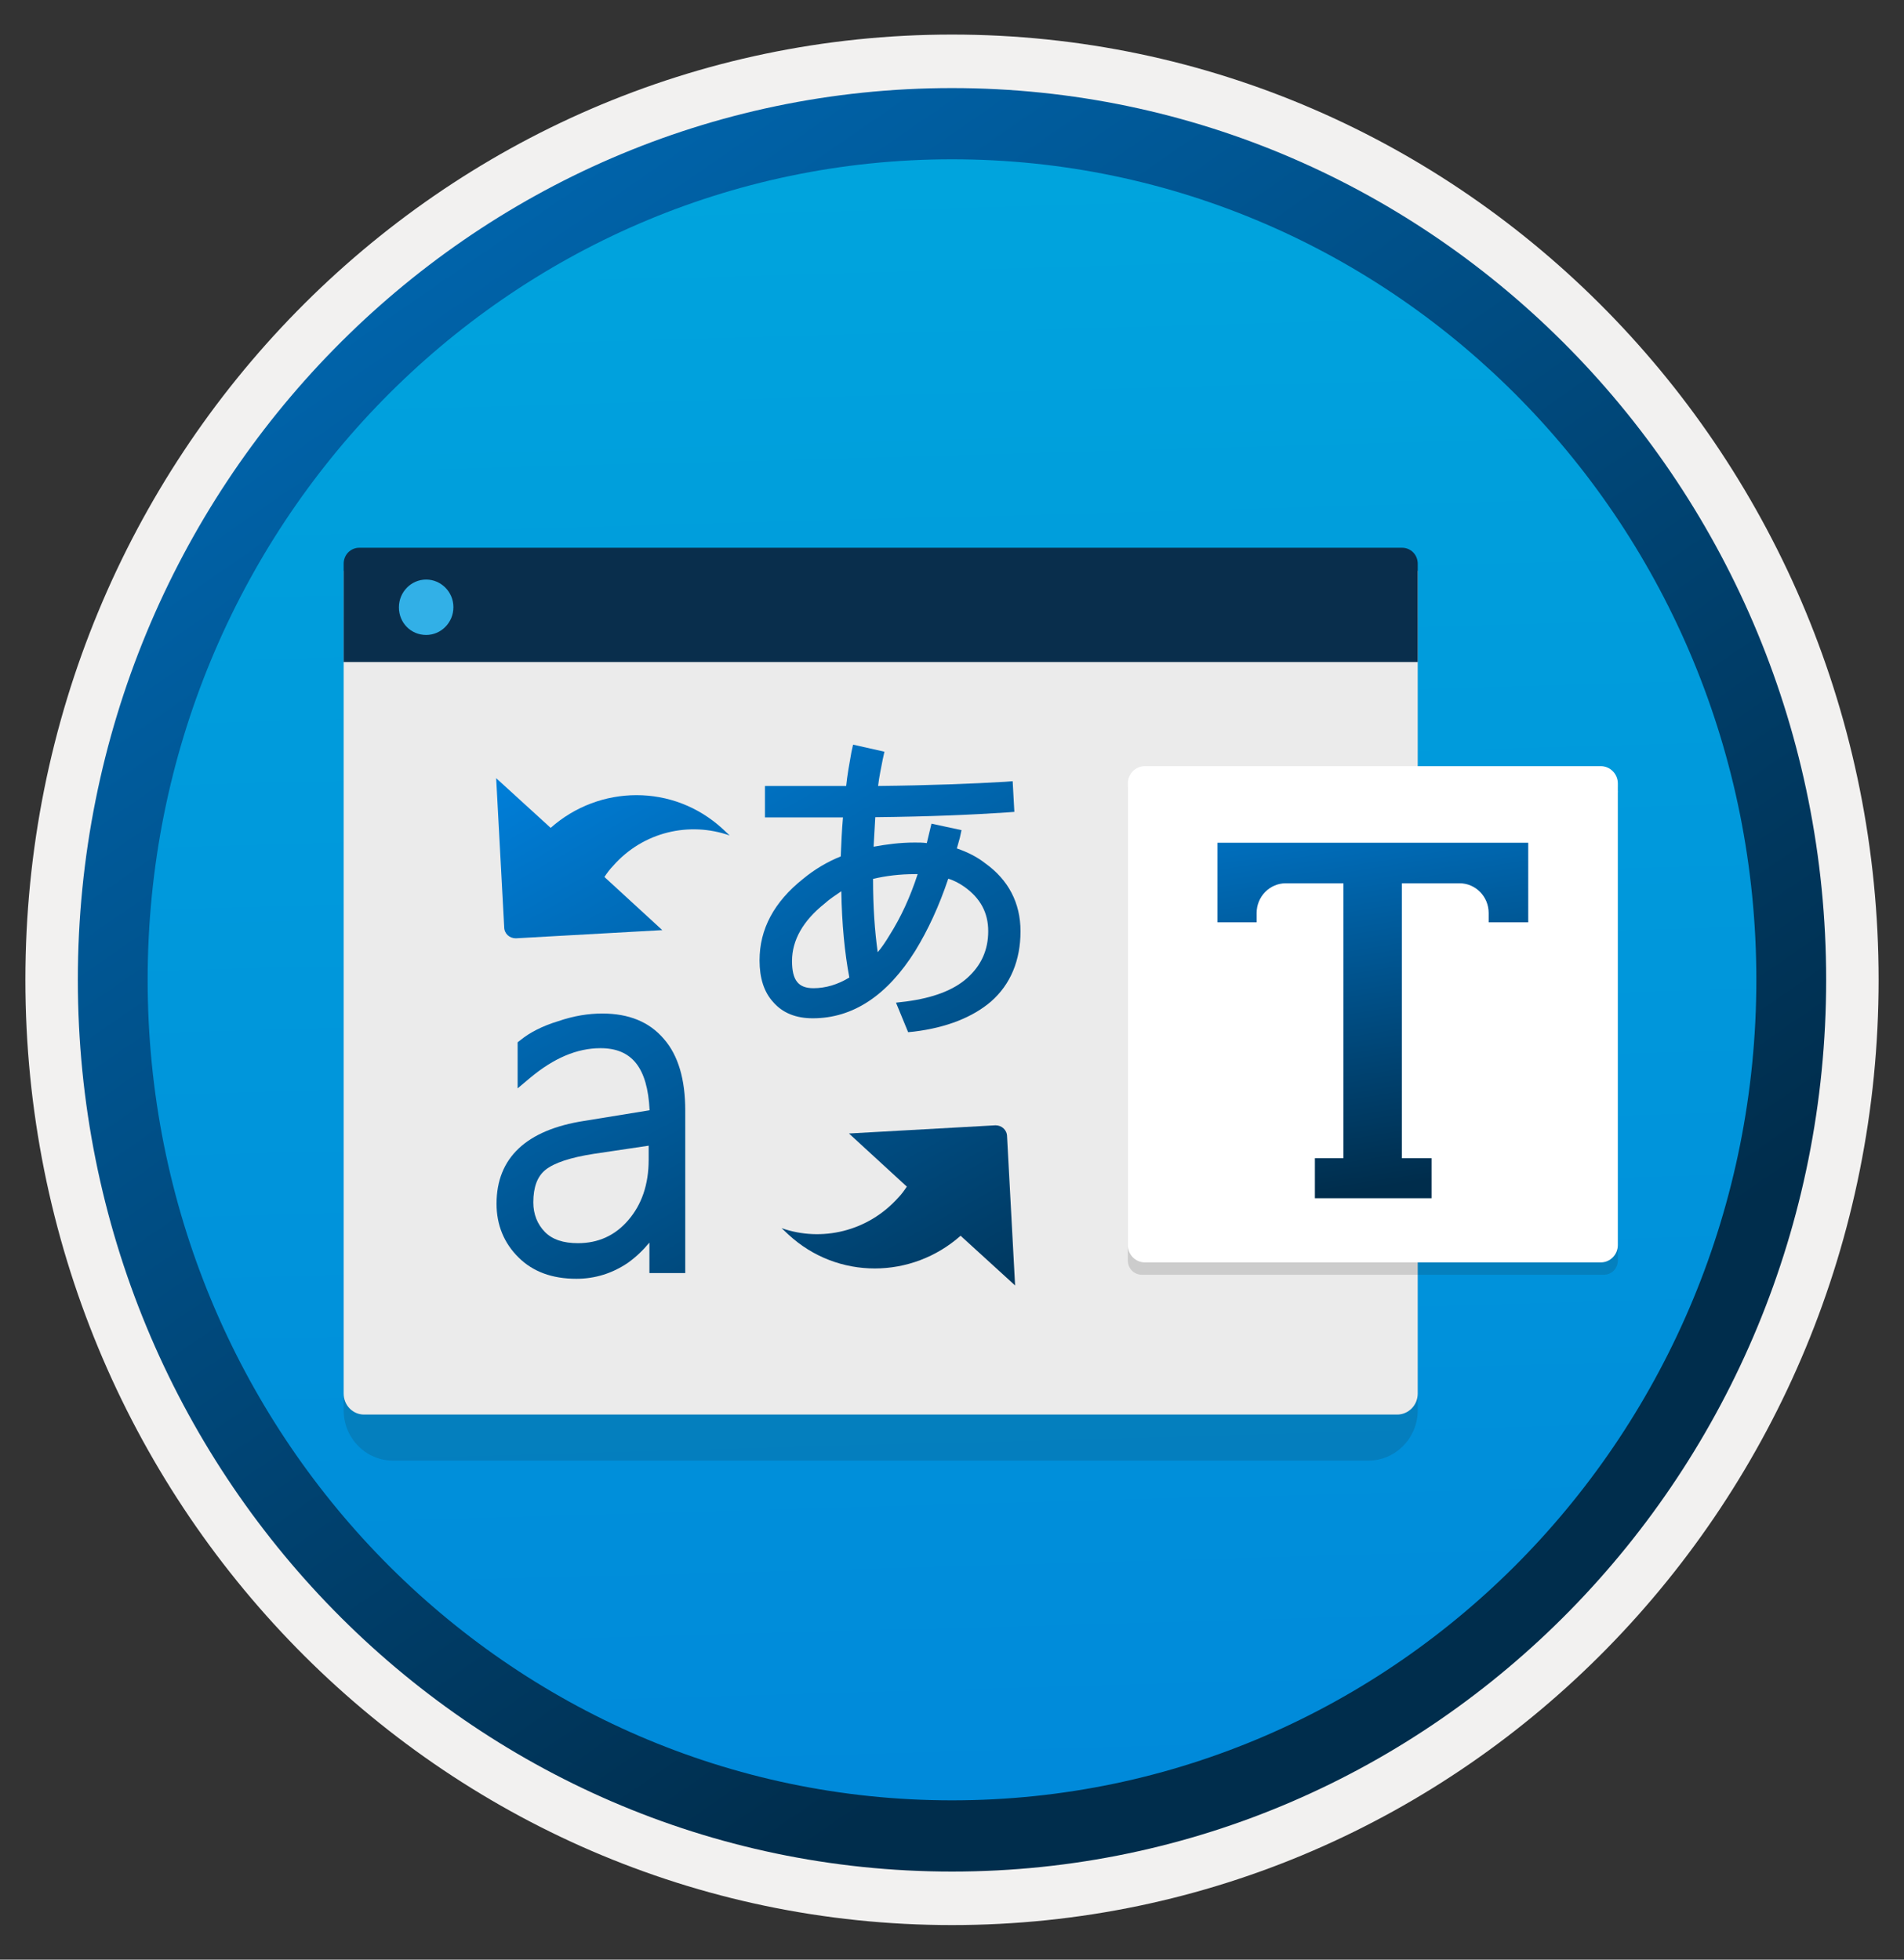
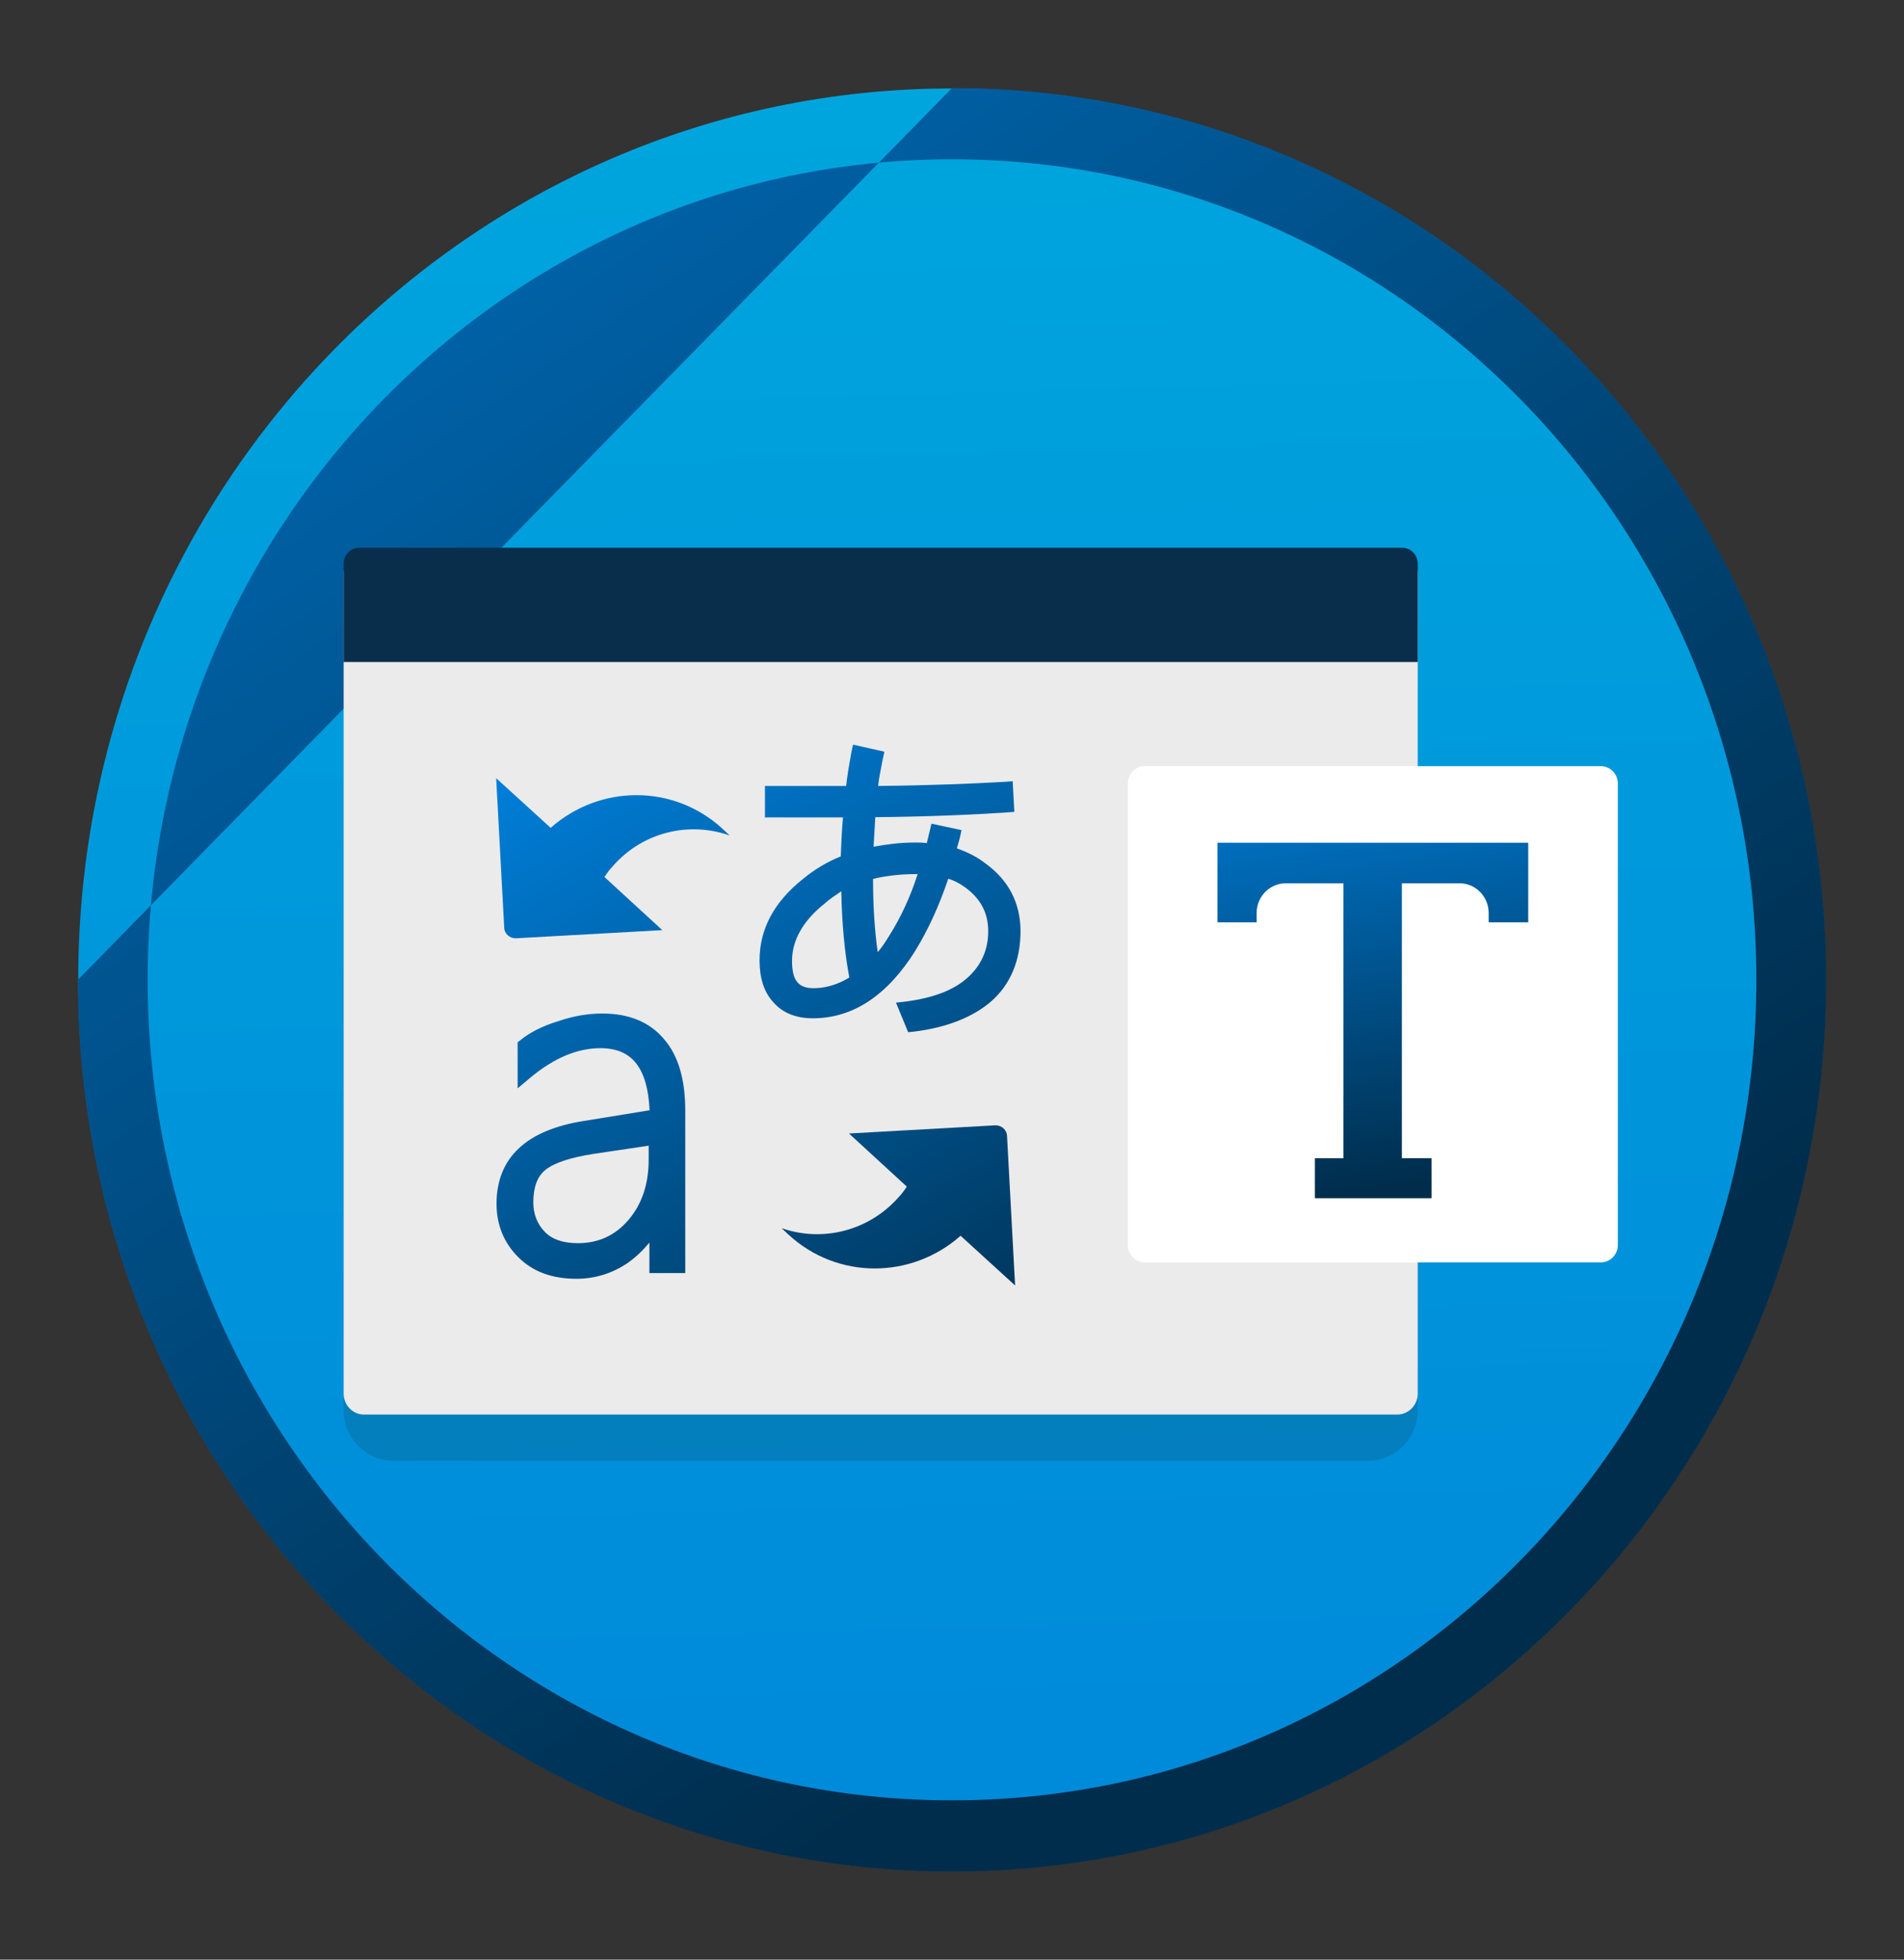
<svg xmlns="http://www.w3.org/2000/svg" width="102" height="105" viewBox="0 0 102 105" fill="none">
  <rect x="0" y="0" width="102" height="105" fill="#333333" stroke="none" />
  <path d="M51 100.261C25.15 100.261 4.19 78.885 4.19 52.5C4.19 26.115 25.15 4.739 51 4.739C76.85 4.739 97.81 26.125 97.81 52.5C97.81 78.875 76.85 100.261 51 100.261Z" fill="url(#paint0_linear)" />
-   <path fill-rule="evenodd" clip-rule="evenodd" d="M96.9 52.5C96.9 78.365 76.35 99.332 51 99.332C25.65 99.332 5.1 78.365 5.1 52.5C5.1 26.635 25.65 5.668 51 5.668C76.35 5.668 96.9 26.635 96.9 52.5ZM51 1.852C78.42 1.852 100.64 24.523 100.64 52.5C100.64 80.477 78.41 103.148 51 103.148C23.58 103.148 1.36 80.467 1.36 52.5C1.36 24.523 23.58 1.852 51 1.852Z" fill="#F2F1F0" />
-   <path fill-rule="evenodd" clip-rule="evenodd" d="M94.09 52.5C94.09 76.783 74.8 96.465 51 96.465C27.2 96.465 7.91 76.783 7.91 52.5C7.91 28.216 27.2 8.535 51 8.535C74.8 8.535 94.09 28.216 94.09 52.5ZM51 4.719C76.86 4.719 97.83 26.115 97.83 52.5C97.83 78.885 76.86 100.281 51 100.281C25.14 100.281 4.17 78.885 4.17 52.5C4.17 26.115 25.13 4.719 51 4.719Z" fill="url(#paint1_linear)" />
+   <path fill-rule="evenodd" clip-rule="evenodd" d="M94.09 52.5C94.09 76.783 74.8 96.465 51 96.465C27.2 96.465 7.91 76.783 7.91 52.5C7.91 28.216 27.2 8.535 51 8.535C74.8 8.535 94.09 28.216 94.09 52.5ZM51 4.719C76.86 4.719 97.83 26.115 97.83 52.5C97.83 78.885 76.86 100.281 51 100.281C25.14 100.281 4.17 78.885 4.17 52.5Z" fill="url(#paint1_linear)" />
  <path opacity="0.15" d="M21.06 78.263H73.3C74.76 78.263 75.95 77.049 75.95 75.559V33.063H18.41V75.559C18.41 77.059 19.6 78.263 21.06 78.263Z" fill="#1F1D20" />
  <path d="M19.5 75.794H74.85C75.45 75.794 75.95 75.294 75.95 74.671V30.584H18.41V74.671C18.41 75.294 18.9 75.794 19.5 75.794Z" fill="#EBEBEB" />
  <path d="M18.41 35.471H75.95V30.206C75.95 29.727 75.58 29.349 75.11 29.349H19.25C18.78 29.349 18.41 29.727 18.41 30.206V35.471Z" fill="#092E4C" />
-   <path d="M22.83 34.022C23.63 34.022 24.29 33.359 24.29 32.533C24.29 31.706 23.62 31.053 22.83 31.053C22.03 31.053 21.37 31.716 21.37 32.543C21.37 33.369 22.01 34.022 22.83 34.022Z" fill="#32B0E7" />
-   <path opacity="0.15" d="M85.92 68.304C86.34 68.304 86.67 67.957 86.67 67.539V42.174H60.42V67.539C60.42 67.968 60.76 68.304 61.17 68.304H85.92Z" fill="#1F1D20" />
  <path d="M86.67 42.399V41.98C86.67 41.47 86.26 41.052 85.76 41.052H61.33C60.83 41.052 60.42 41.47 60.42 41.98V42.44V42.858V66.713C60.42 67.223 60.83 67.641 61.33 67.641H85.76C86.26 67.641 86.67 67.223 86.67 66.713V42.45C86.68 42.429 86.67 42.419 86.67 42.399Z" fill="white" />
  <path d="M75.1 62.06V47.327H78.19C79.05 47.327 79.75 48.041 79.75 48.919V49.419H81.87V45.154H65.22V49.419H67.32V48.919C67.32 48.041 68.02 47.327 68.88 47.327H71.97V62.06H70.44V64.203H76.69V62.06H75.1Z" fill="url(#paint2_linear)" />
  <path d="M32.17 56.163C30.9 56.163 29.66 56.704 28.41 57.744L27.73 58.316V55.847L27.89 55.724C28.39 55.316 29.07 54.969 29.91 54.714C30.75 54.428 31.52 54.306 32.27 54.306C33.67 54.306 34.78 54.745 35.56 55.663C36.34 56.551 36.71 57.846 36.71 59.499V68.213H34.79V66.58C34.45 66.988 34.08 67.346 33.64 67.662C32.8 68.233 31.87 68.519 30.88 68.519C29.58 68.519 28.55 68.141 27.78 67.376C27 66.611 26.6 65.631 26.6 64.499C26.6 62.03 28.21 60.54 31.29 60.06L34.8 59.489C34.69 57.204 33.85 56.163 32.17 56.163ZM31.8 61.826C30.56 62.02 29.69 62.305 29.22 62.683C28.79 63.03 28.57 63.601 28.57 64.427C28.57 65.06 28.79 65.601 29.19 66.009C29.59 66.417 30.18 66.611 30.96 66.611C32.05 66.611 32.95 66.203 33.66 65.376C34.37 64.55 34.75 63.478 34.75 62.142V61.387L31.8 61.826Z" fill="url(#paint3_linear)" />
  <path d="M48.11 64.182C48.3 63.989 48.45 63.774 48.58 63.581L45.48 60.734L53.33 60.295C53.67 60.295 53.95 60.55 53.95 60.897L54.38 68.876L51.46 66.213C48.85 68.529 44.88 68.59 42.24 66.152C42.12 66.029 41.99 65.927 41.87 65.805C44.01 66.56 46.49 65.988 48.11 64.182Z" fill="url(#paint4_linear)" />
  <path d="M32.85 46.388C32.66 46.582 32.51 46.796 32.38 46.99L35.48 49.837L27.63 50.276C27.29 50.276 27.01 50.021 27.01 49.674L26.58 41.695L29.5 44.358C32.11 42.042 36.08 41.98 38.72 44.419C38.84 44.541 38.97 44.644 39.09 44.766C36.95 44.011 34.47 44.552 32.85 46.388Z" fill="url(#paint5_linear)" />
  <path d="M53.85 41.889L54.25 41.858L54.34 43.501L53.94 43.531C52.11 43.654 49.78 43.756 46.89 43.786C46.86 44.266 46.83 44.797 46.8 45.368C47.48 45.245 48.2 45.144 49 45.144C49.22 45.144 49.43 45.144 49.65 45.174L49.9 44.133L51.51 44.48L51.42 44.888C51.36 45.082 51.33 45.235 51.26 45.46C51.82 45.654 52.32 45.898 52.78 46.256C54.02 47.143 54.67 48.378 54.67 49.898C54.67 51.449 54.14 52.745 53.09 53.663C52.13 54.489 50.73 55.061 48.96 55.275L48.65 55.306L48 53.724L48.53 53.663C49.99 53.469 51.08 53.061 51.82 52.398C52.56 51.735 52.94 50.908 52.94 49.898C52.94 48.888 52.51 48.123 51.67 47.521C51.39 47.327 51.11 47.174 50.8 47.082C50.3 48.572 49.71 49.837 49.03 50.949C47.54 53.326 45.71 54.561 43.54 54.561C42.64 54.561 41.93 54.275 41.43 53.704C40.93 53.163 40.69 52.408 40.69 51.459C40.69 49.776 41.47 48.327 43.02 47.092C43.64 46.582 44.32 46.174 45.04 45.888C45.07 45.164 45.1 44.46 45.16 43.797C44.79 43.797 44.35 43.797 43.58 43.797C42.56 43.797 42.03 43.797 41.38 43.797H40.98V42.113H41.38C42.03 42.113 42.56 42.113 43.62 42.113C44.49 42.113 44.92 42.113 45.33 42.113C45.39 41.542 45.49 40.97 45.61 40.307L45.7 39.899L47.38 40.277L47.29 40.685C47.2 41.164 47.1 41.603 47.04 42.113C49.85 42.083 52.12 41.991 53.85 41.889ZM49.01 46.837C48.2 46.837 47.46 46.929 46.77 47.092V47.123C46.77 48.582 46.86 49.878 47.02 51.02C47.24 50.765 47.45 50.449 47.64 50.133C48.26 49.153 48.76 48.072 49.16 46.837C49.14 46.837 49.07 46.837 49.01 46.837ZM44.17 48.419C43.02 49.337 42.43 50.378 42.43 51.49C42.43 52.531 42.77 52.949 43.58 52.949C44.23 52.949 44.88 52.755 45.5 52.377C45.25 51.051 45.1 49.5 45.07 47.755C44.76 47.97 44.45 48.164 44.17 48.419Z" fill="url(#paint6_linear)" />
  <defs>
    <linearGradient id="paint0_linear" x1="49.23" y1="-13.606" x2="53.376" y2="135.121" gradientUnits="userSpaceOnUse">
      <stop stop-color="#00ABDE" />
      <stop offset="1" stop-color="#007ED8" />
    </linearGradient>
    <linearGradient id="paint1_linear" x1="2.433" y1="-20.579" x2="100.611" y2="121.329" gradientUnits="userSpaceOnUse">
      <stop stop-color="#007ED8" />
      <stop offset="0.707" stop-color="#002D4C" />
    </linearGradient>
    <linearGradient id="paint2_linear" x1="72.307" y1="39.238" x2="77.781" y2="73.288" gradientUnits="userSpaceOnUse">
      <stop stop-color="#007ED8" />
      <stop offset="0.707" stop-color="#002D4C" />
    </linearGradient>
    <linearGradient id="paint3_linear" x1="22.327" y1="44.444" x2="52.188" y2="97.187" gradientUnits="userSpaceOnUse">
      <stop stop-color="#007ED8" />
      <stop offset="0.707" stop-color="#002D4C" />
    </linearGradient>
    <linearGradient id="paint4_linear" x1="34.056" y1="37.804" x2="63.918" y2="90.547" gradientUnits="userSpaceOnUse">
      <stop stop-color="#007ED8" />
      <stop offset="0.707" stop-color="#002D4C" />
    </linearGradient>
    <linearGradient id="paint5_linear" x1="29.342" y1="40.473" x2="59.203" y2="93.216" gradientUnits="userSpaceOnUse">
      <stop stop-color="#007ED8" />
      <stop offset="0.707" stop-color="#002D4C" />
    </linearGradient>
    <linearGradient id="paint6_linear" x1="40.419" y1="34.202" x2="70.28" y2="86.945" gradientUnits="userSpaceOnUse">
      <stop stop-color="#007ED8" />
      <stop offset="0.707" stop-color="#002D4C" />
    </linearGradient>
  </defs>
</svg>